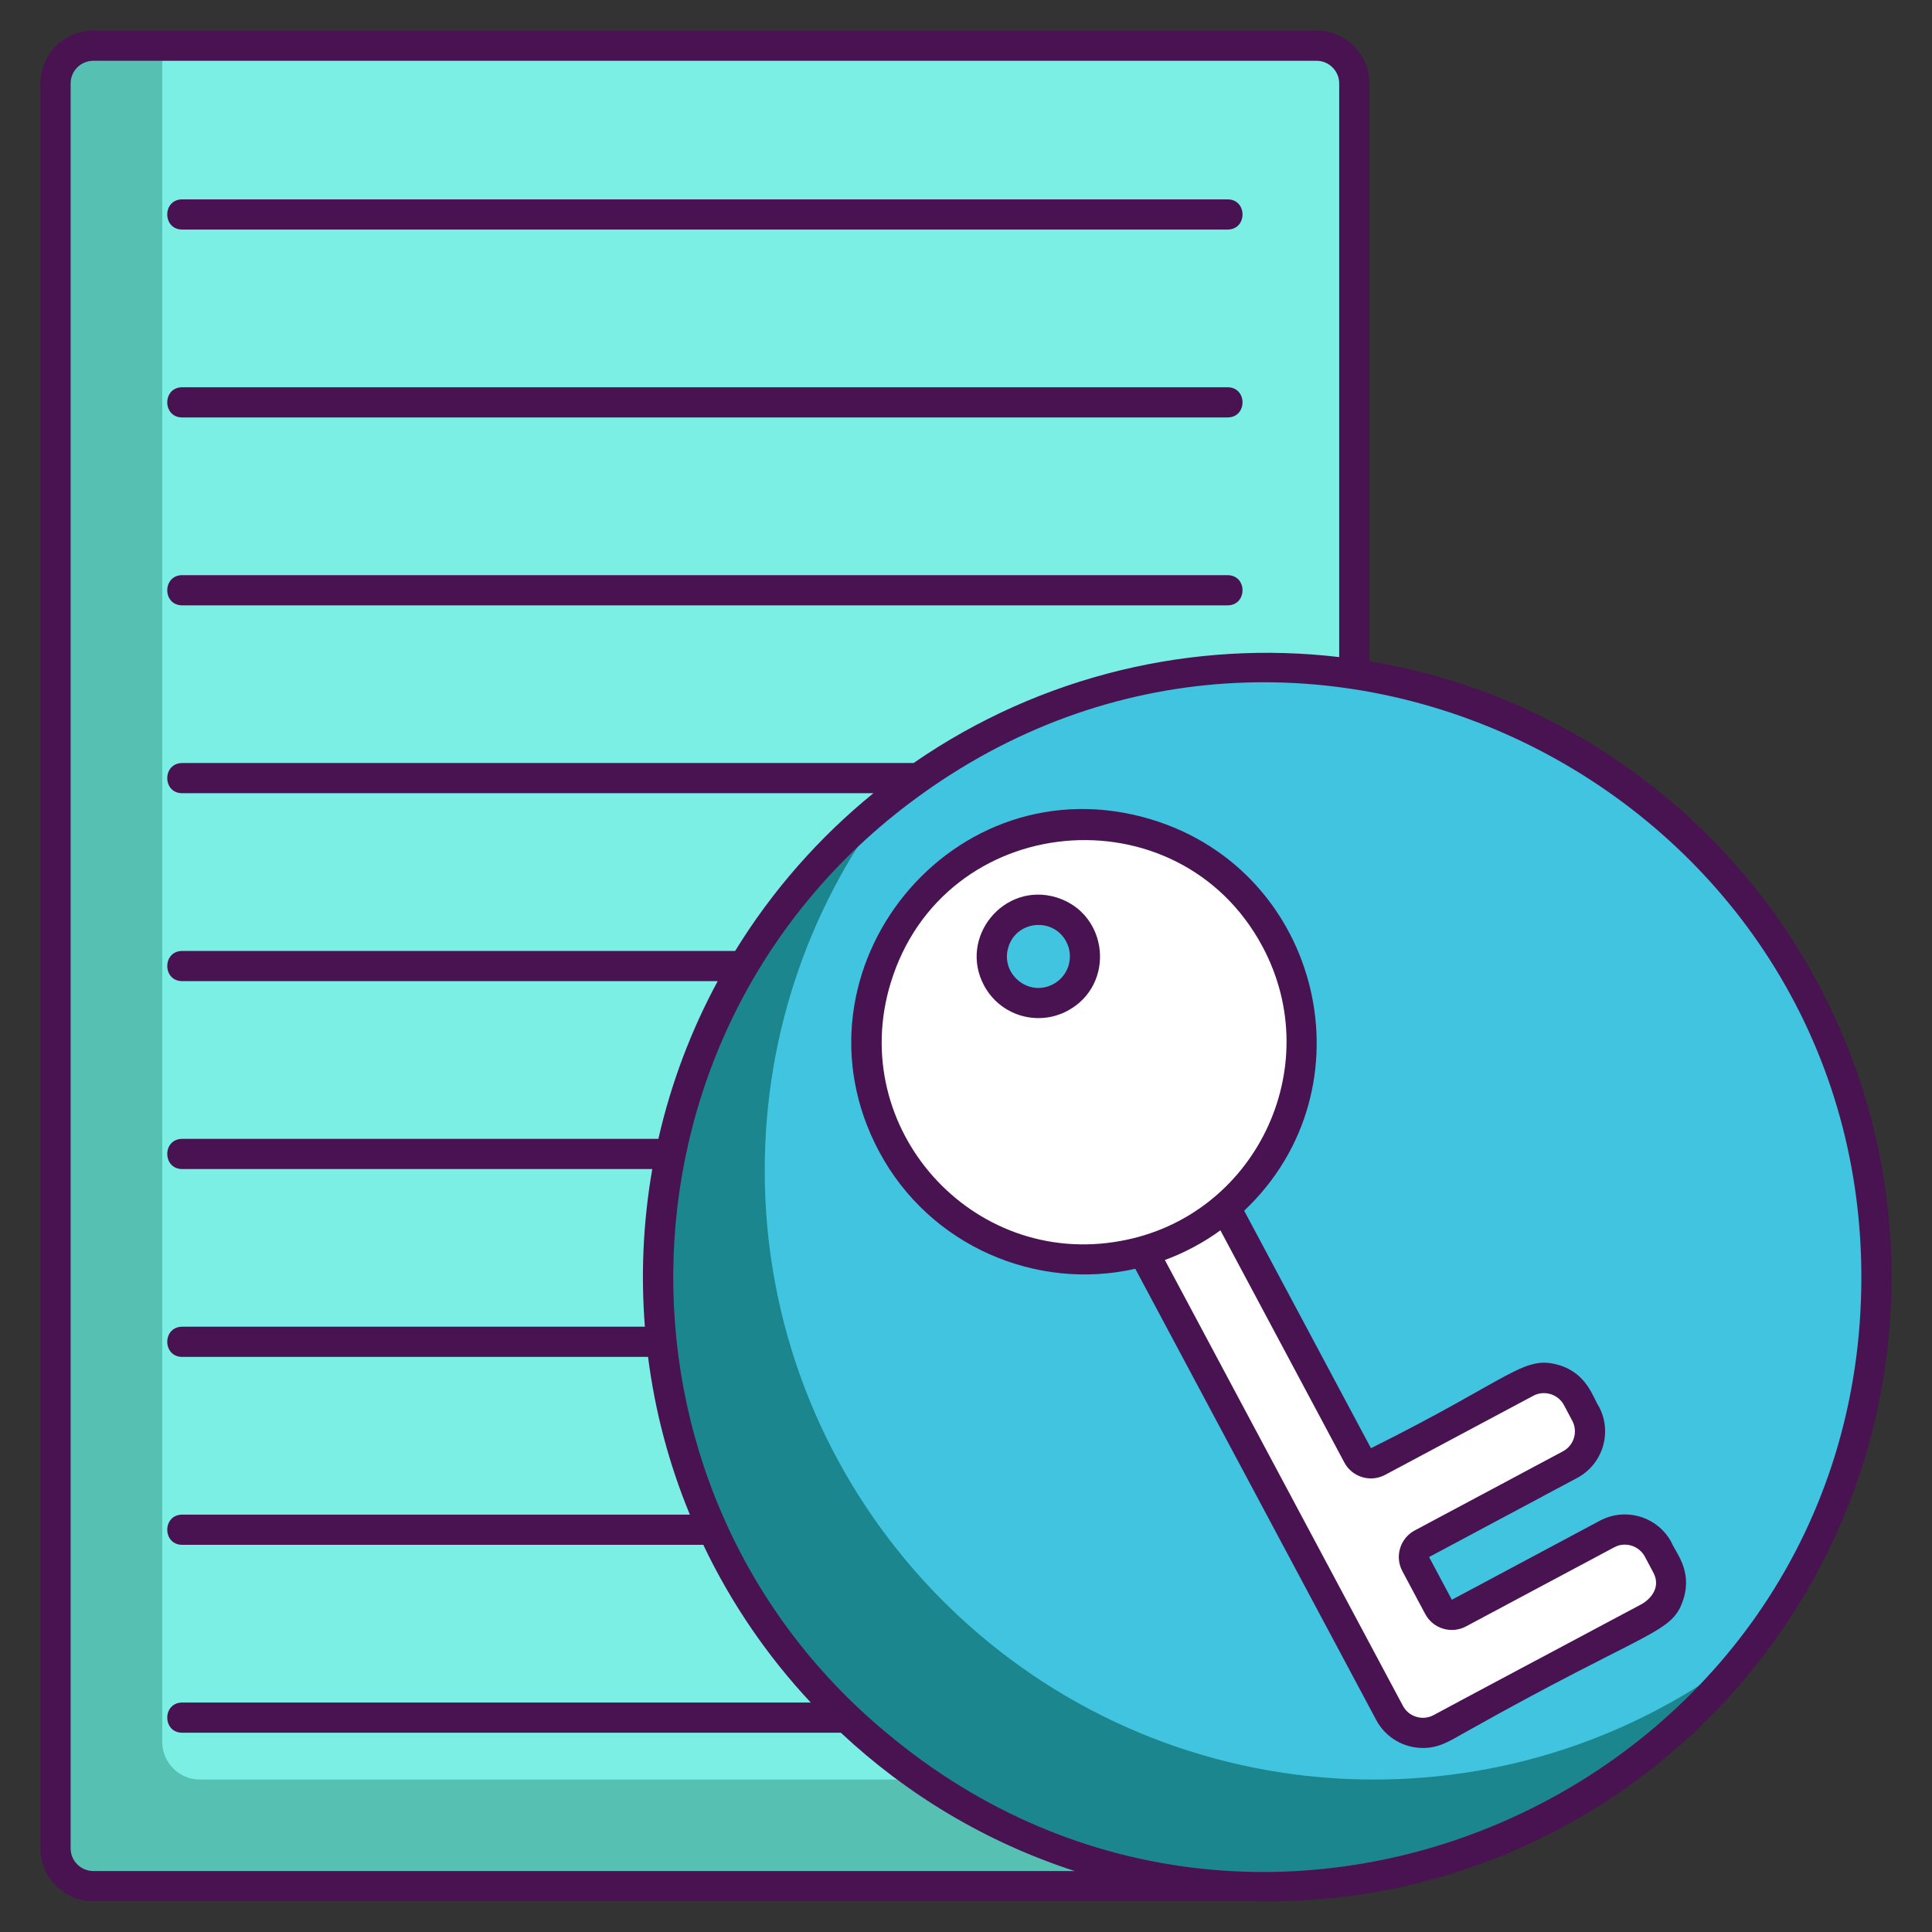
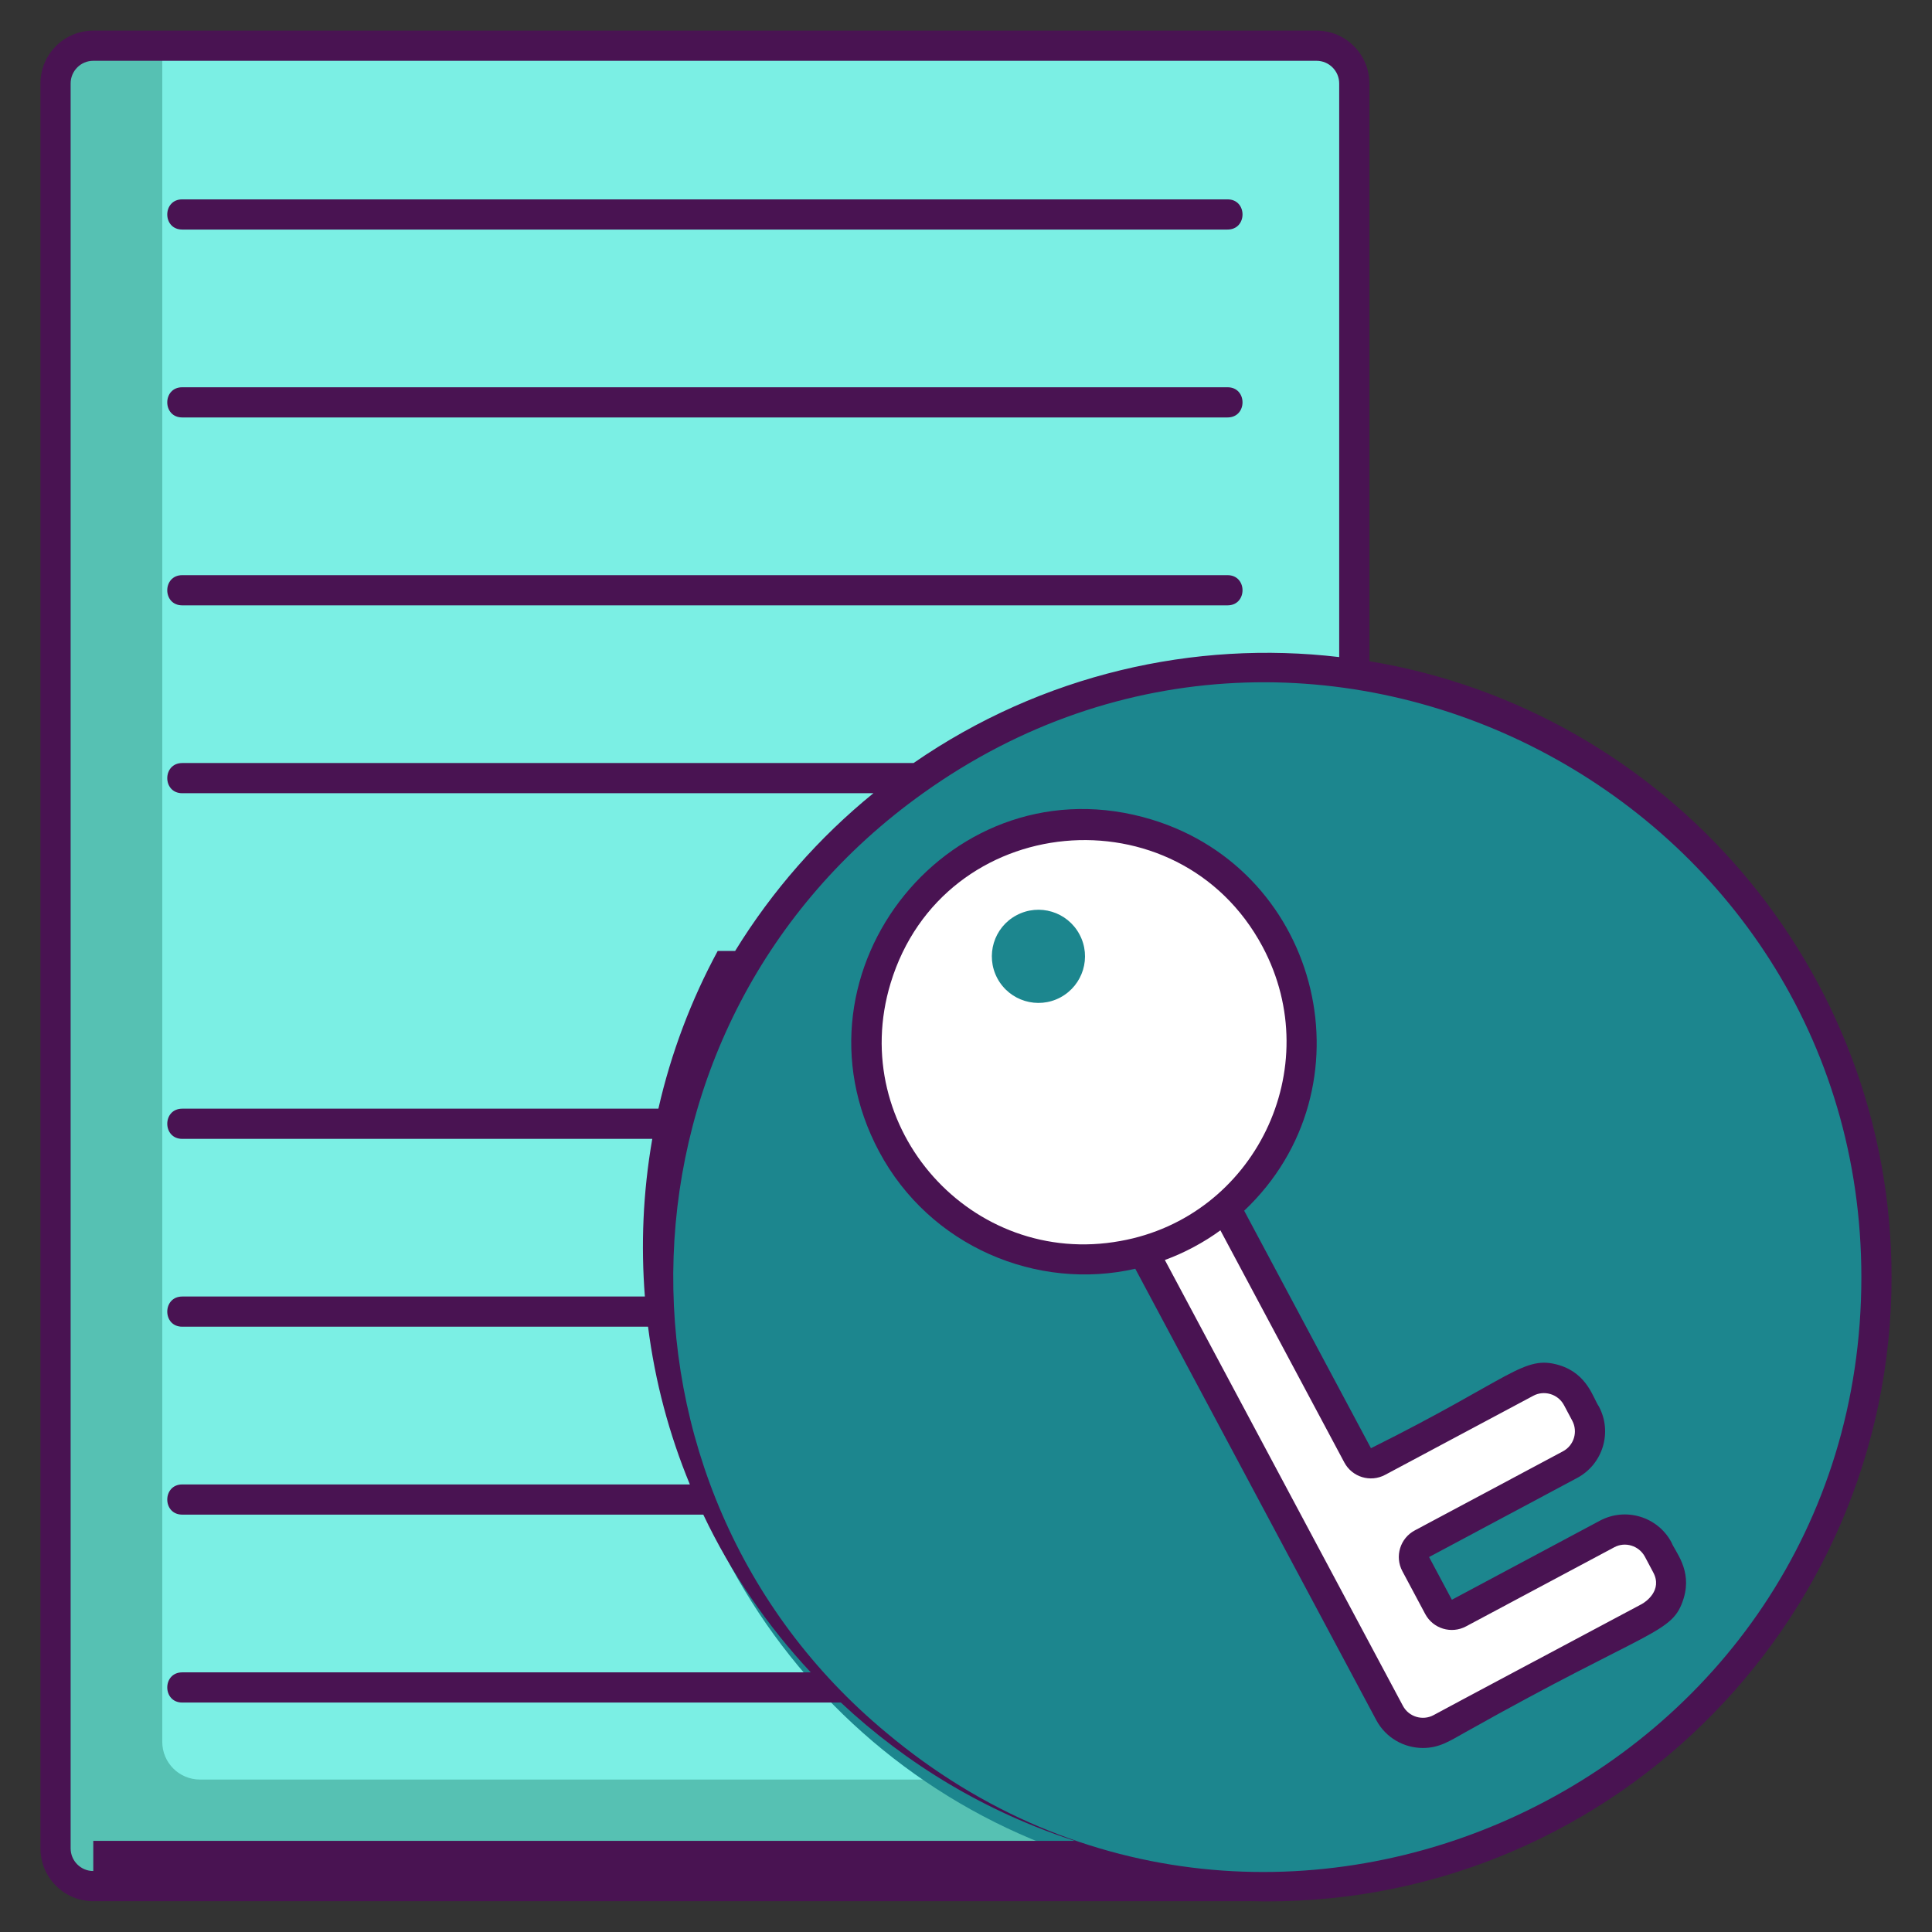
<svg xmlns="http://www.w3.org/2000/svg" id="Layer_1" x="0px" y="0px" viewBox="0 0 256 256" style="enable-background:new 0 0 256 256;" xml:space="preserve">
  <rect x="0" y="0" width="256" height="256" fill="#333333" stroke="none" />
  <style type="text/css">	.st0{fill:#1C868E;}	.st1{fill:#40C4DF;}	.st2{fill:#FFFFFF;}	.st3{fill:#D8D6D7;}	.st4{fill:#F85252;}	.st5{fill:#7BEFE4;}	.st6{fill:#56C1B3;}	.st7{fill:#491352;}	.st8{fill:#41C4DF;}	.st9{fill:#D73735;}	.st10{fill:#EDAF85;}	.st11{fill:#F7C09A;}	.st12{fill:#1B868E;}	.st13{fill:none;stroke:#491352;stroke-width:4;stroke-linecap:round;stroke-linejoin:round;stroke-miterlimit:10;}	.st14{fill:none;stroke:#491352;stroke-width:4;stroke-miterlimit:10;}</style>
  <g id="XMLID_326_">
    <path id="XMLID_1420_" class="st6" d="M179.45,15.66v224.68c0,5.31-4.31,9.61-9.61,9.61H12.36c-2.76,0-5-2.24-5-5V11.05  c0-2.76,2.24-5,5-5h157.48C175.14,6.05,179.45,10.35,179.45,15.66z" />
    <path id="XMLID_1416_" class="st5" d="M179.45,15.66V235.8H26.5c-2.76,0-5-2.23-5-5V6.05h148.34  C175.14,6.05,179.45,10.35,179.45,15.66z" />
    <path id="XMLID_1456_" class="st0" d="M248.64,169.23c0,18.67-6.34,35.86-16.99,49.54c-14.76,18.97-37.82,31.18-63.73,31.18  c-4.13,0-8.18-0.31-12.14-0.91c-38.83-5.85-68.59-39.35-68.59-79.81c0-25.88,12.18-48.92,31.12-63.69  c10.67-8.32,23.48-14.02,37.47-16.13c3.96-0.6,8.01-0.91,12.14-0.91C212.5,88.5,248.64,124.64,248.64,169.23z" />
-     <path id="XMLID_1454_" class="st8" d="M248.64,169.23c0,18.67-6.34,35.86-16.99,49.54c-13.69,10.67-30.9,17.03-49.59,17.03  c-4.13,0-8.18-0.31-12.14-0.91c-38.83-5.85-68.59-39.35-68.59-79.81c0-18.67,6.34-35.86,16.98-49.54  c10.67-8.32,23.48-14.02,37.47-16.13c3.96-0.6,8.01-0.91,12.14-0.91C212.5,88.5,248.64,124.64,248.64,169.23z" />
    <path id="XMLID_1852_" class="st2" d="M220.265,206.338L220.265,206.338c-1.599-2.995-5.357-4.137-8.352-2.538l-20.361,10.871  l-4.905-9.188l20.361-10.871c2.995-1.599,4.137-5.357,2.538-8.352c-1.599-2.995-5.357-4.137-8.352-2.538l-20.361,10.871  l-18.485-34.624c10.083-8.587,13.205-23.312,6.713-35.473c-7.49-14.03-24.94-19.34-38.97-11.84  c-14.03,7.49-19.34,24.94-11.84,38.97c6.492,12.16,20.464,17.763,33.209,14.159l32.111,60.144c1.599,2.995,5.357,4.137,8.352,2.538  l25.806-13.778C220.722,213.091,221.864,209.333,220.265,206.338z M140.5,132.167c-3,1.6-6.74,0.47-8.35-2.54  c-1.6-3.01-0.47-6.75,2.54-8.35c3.01-1.61,6.75-0.47,8.35,2.54C144.65,126.817,143.51,130.557,140.5,132.167z" />
    <g id="XMLID_687_">
      <path id="XMLID_699_" class="st7" d="M24.147,30.417h138.509c2.645,0,2.648-4,0-4H24.147C21.503,26.417,21.5,30.417,24.147,30.417   z" />
      <path id="XMLID_774_" class="st7" d="M24.147,55.314h138.509c2.645,0,2.648-4,0-4H24.147C21.503,51.314,21.5,55.314,24.147,55.314   z" />
      <path id="XMLID_775_" class="st7" d="M24.147,80.212h138.509c2.645,0,2.648-4,0-4H24.147C21.503,76.212,21.5,80.212,24.147,80.212   z" />
-       <path id="XMLID_790_" class="st7" d="M139.97,118.906c-6.989-2.107-12.982,5.329-9.58,11.67c2.127,3.985,7.066,5.49,11.06,3.36   C147.846,130.517,146.931,121.037,139.97,118.906z M139.56,130.406c-3.315,1.764-7.027-1.398-5.95-4.89   c1.062-3.55,5.928-4.026,7.67-0.75C142.36,126.796,141.59,129.326,139.56,130.406z" />
      <path id="XMLID_804_" class="st7" d="M212,201.496l-19.62,10.48l-3.02-5.66l19.62-10.48c3.41-1.82,4.7-6.07,2.88-9.47   c-0.76-1.084-1.487-4.317-5.24-5.47c-4.74-1.422-6.197,1.651-24.96,11l-16.8-31.47c17.144-16.207,10.303-44.952-12.25-51.83   c-26.403-8.018-48.914,20.03-36.13,43.98c6.741,12.629,20.991,18.504,33.95,15.54l31.93,59.8c1.26,2.36,3.68,3.7,6.18,3.7   c2.16,0,3.491-0.886,5.671-2.111c24.746-13.902,27.425-12.946,28.889-17.739c1.132-3.752-1.143-6.153-1.62-7.39   C219.648,200.94,215.384,199.691,212,201.496z M148.47,164.436c-19.694,3.603-36.291-14.958-30.46-34.16   c6.961-22.923,38.144-25.698,49.29-4.83C175.882,141.541,166.223,161.256,148.47,164.436z M217.54,212.548   c-9.002,4.796-26.452,14.086-27.59,14.718c-1.417,0.763-3.27,0.253-4.06-1.24l-31.54-59.07c2.608-0.95,5.211-2.356,7.36-3.93   l16.42,30.759c1.038,1.945,3.456,2.68,5.401,1.642l19.639-10.481c1.388-0.753,3.244-0.274,4.06,1.23l1.1,2.07   c0.78,1.46,0.23,3.28-1.23,4.06c-12.119,6.47-7.495,4.001-19.634,10.482c-1.947,1.037-2.684,3.457-1.645,5.403l3.029,5.675   c1.038,1.944,3.456,2.679,5.401,1.641l19.639-10.481c1.452-0.788,3.275-0.216,4.06,1.23l1.1,2.07   C220.351,210.723,218.027,212.291,217.54,212.548z" />
-       <path id="XMLID_837_" class="st7" d="M181.45,87.616v-76.56c0-3.86-3.15-7-7-7H12.36c-3.86,0-7,3.14-7,7V244.92c0,3.86,3.14,7,7,7   h153.06v-0.014c46.974,1.404,85.22-36.451,85.22-82.671C250.64,128.226,220.65,94.096,181.45,87.616z M12.36,247.92   c-1.66,0-3-1.35-3-3V11.056c0-1.65,1.34-3,3-3h162.09c1.65,0,3,1.35,3,3v76.01c-19.161-2.265-39.342,2.254-56.4,14.04h-96.9   c-2.643,0-2.652,4,0,4h91.58c-7.22,5.87-13.43,12.94-18.32,20.9H24.15c-2.645,0-2.647,4,0,4H95.1c-3.51,6.49-6.18,13.51-7.86,20.9   H24.15c-2.653,0-2.642,4,0,4h62.28c-1.25,7.195-1.509,14.137-0.98,20.89h-61.3c-2.643,0-2.652,4,0,4h61.72   c0.93,7.31,2.82,14.32,5.54,20.9H24.15c-2.643,0-2.652,4,0,4h69.04c3.66,7.7,8.48,14.74,14.24,20.9H24.15c-2.653,0-2.642,4,0,4   h87.27c8.764,8.215,19.307,14.541,30.986,18.325H12.36z M117.45,229.596c-39.2-32.537-37.604-94.22,4.86-124.49   c52.08-37.237,124.33,0.685,124.33,64.13C246.64,235.768,168.613,272.487,117.45,229.596z" />
+       <path id="XMLID_837_" class="st7" d="M181.45,87.616v-76.56c0-3.86-3.15-7-7-7H12.36c-3.86,0-7,3.14-7,7V244.92c0,3.86,3.14,7,7,7   h153.06v-0.014c46.974,1.404,85.22-36.451,85.22-82.671C250.64,128.226,220.65,94.096,181.45,87.616z M12.36,247.92   c-1.66,0-3-1.35-3-3V11.056c0-1.65,1.34-3,3-3h162.09c1.65,0,3,1.35,3,3v76.01c-19.161-2.265-39.342,2.254-56.4,14.04h-96.9   c-2.643,0-2.652,4,0,4h91.58c-7.22,5.87-13.43,12.94-18.32,20.9H24.15H95.1c-3.51,6.49-6.18,13.51-7.86,20.9   H24.15c-2.653,0-2.642,4,0,4h62.28c-1.25,7.195-1.509,14.137-0.98,20.89h-61.3c-2.643,0-2.652,4,0,4h61.72   c0.93,7.31,2.82,14.32,5.54,20.9H24.15c-2.643,0-2.652,4,0,4h69.04c3.66,7.7,8.48,14.74,14.24,20.9H24.15c-2.653,0-2.642,4,0,4   h87.27c8.764,8.215,19.307,14.541,30.986,18.325H12.36z M117.45,229.596c-39.2-32.537-37.604-94.22,4.86-124.49   c52.08-37.237,124.33,0.685,124.33,64.13C246.64,235.768,168.613,272.487,117.45,229.596z" />
    </g>
  </g>
</svg>